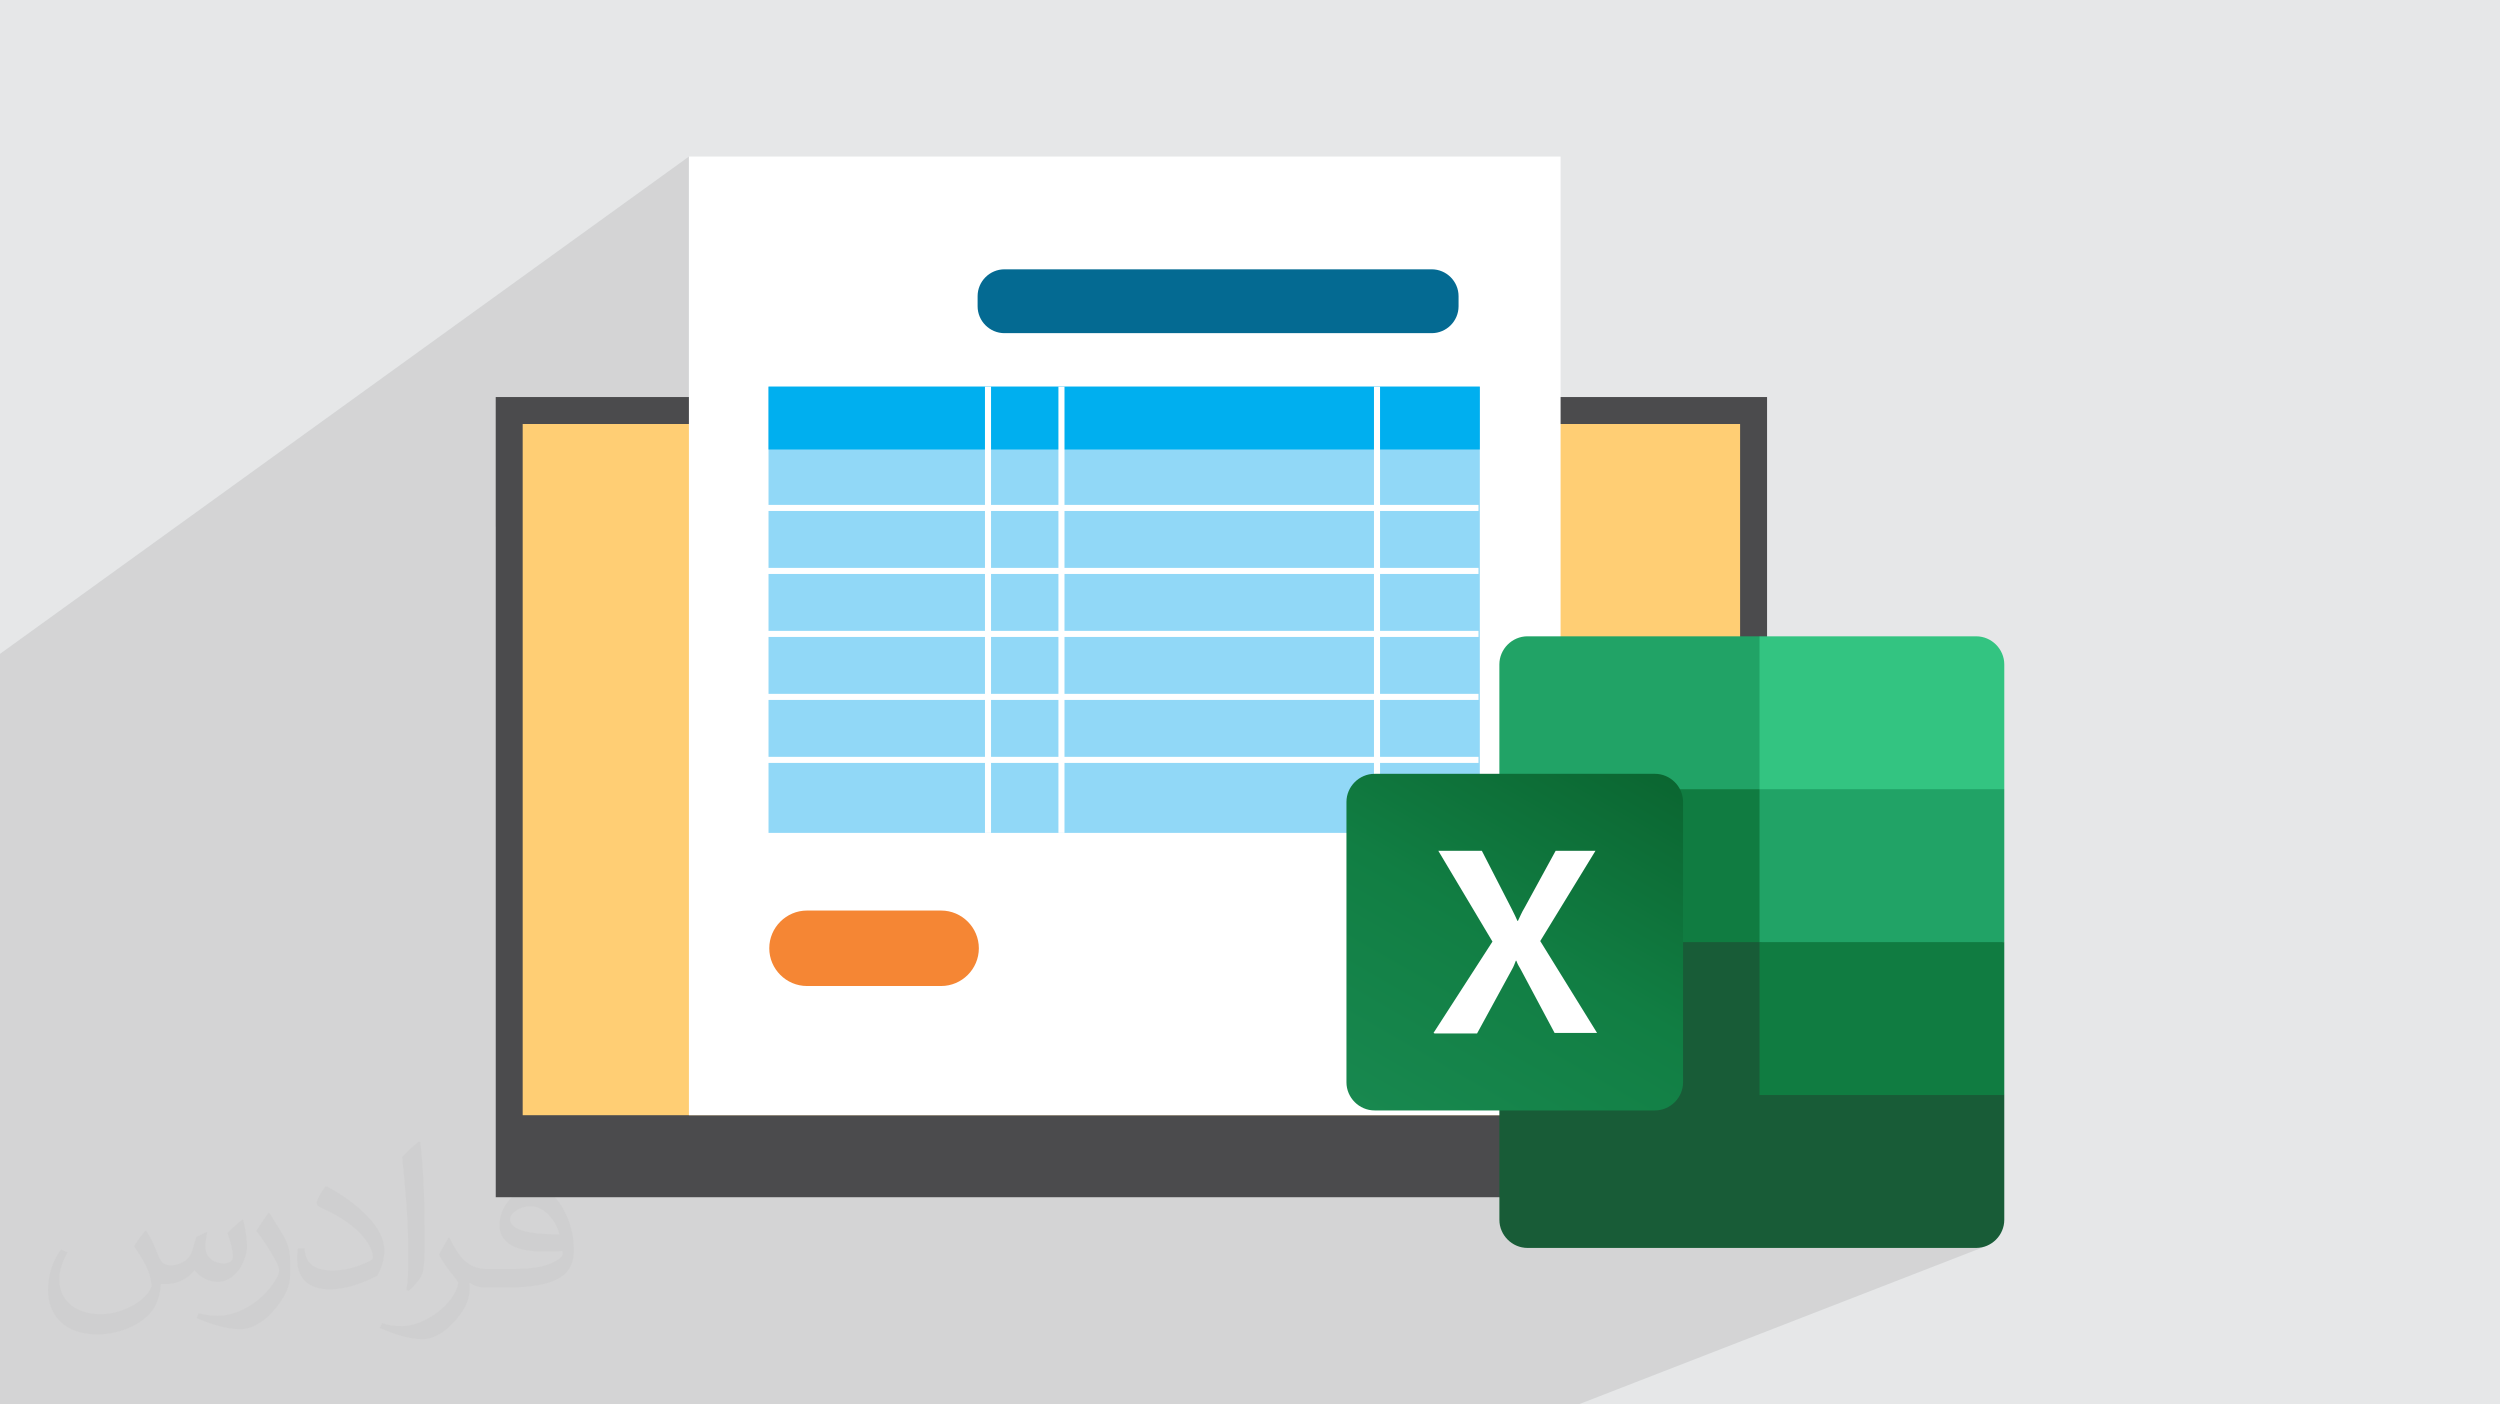
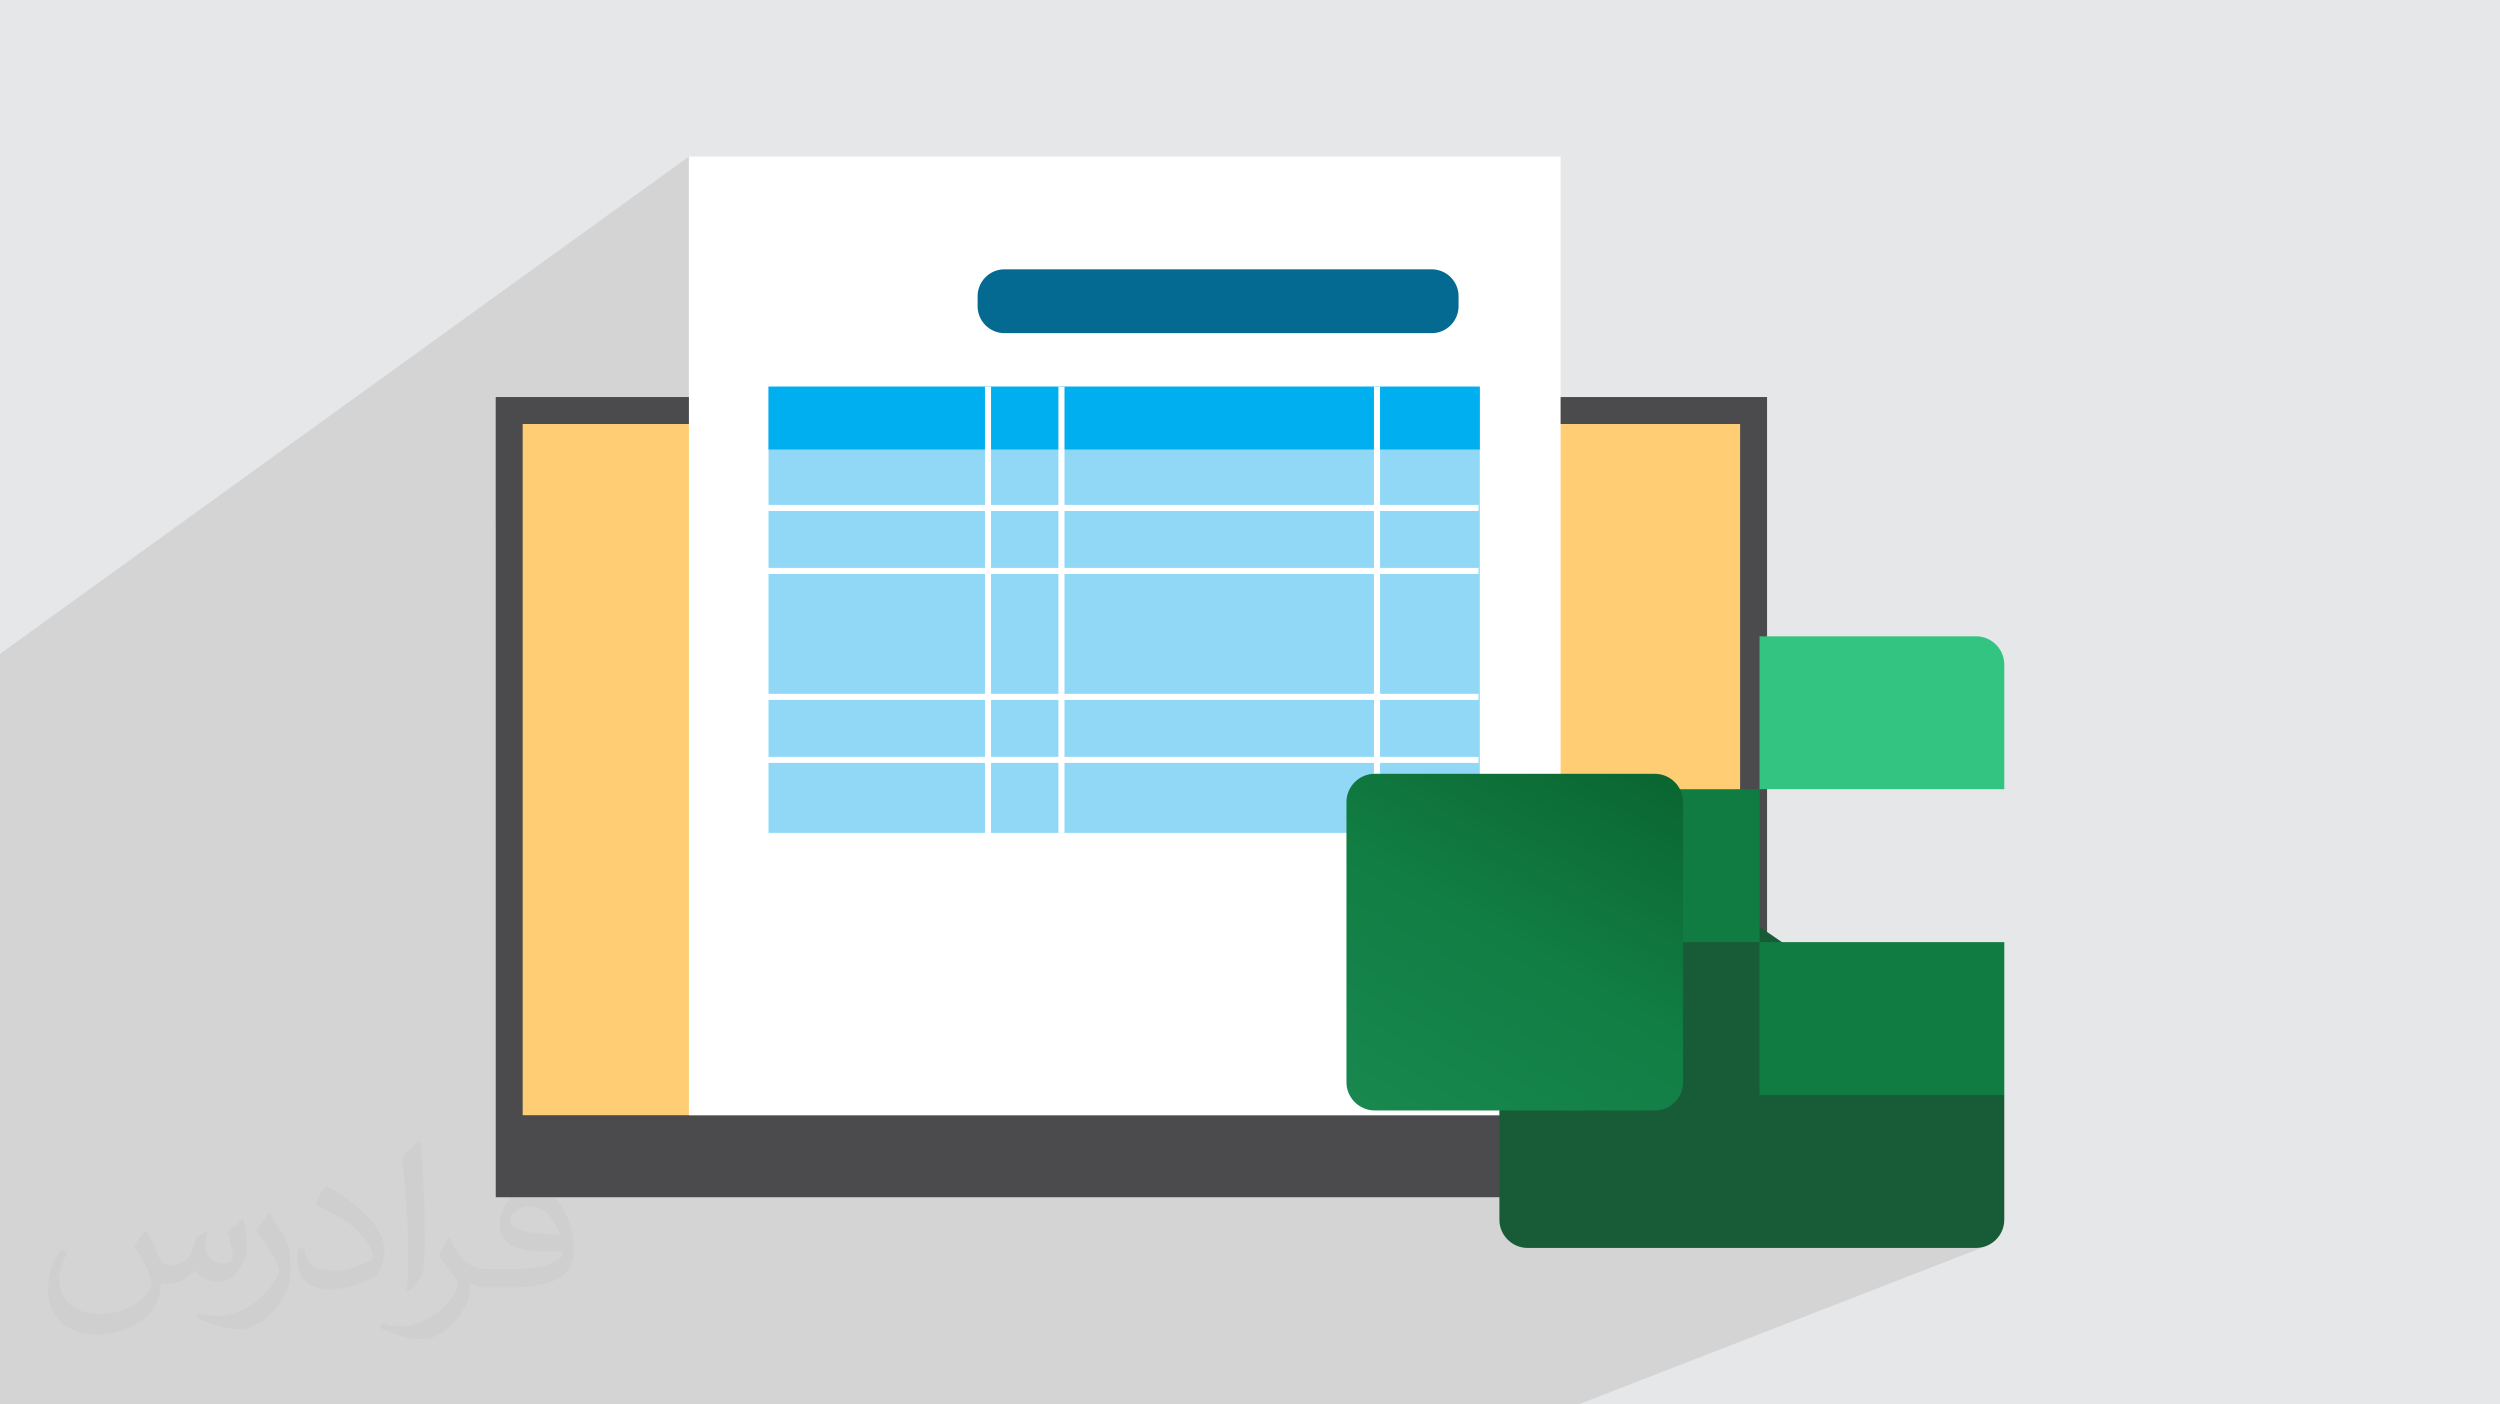
<svg xmlns="http://www.w3.org/2000/svg" xml:space="preserve" width="94.192mm" height="52.917mm" version="1.1" style="shape-rendering:geometricPrecision; text-rendering:geometricPrecision; image-rendering:optimizeQuality; fill-rule:evenodd; clip-rule:evenodd" viewBox="0 0 9419.16 5291.66">
  <defs>
    <style type="text/css">
   
    .fil12 {fill:#107C41}
    .fil10 {fill:#185C37}
    .fil11 {fill:#21A366}
    .fil15 {fill:#33C481}
    .fil0 {fill:#E6E7E8}
    .fil14 {fill:white}
    .fil3 {fill:#4B4B4D;fill-rule:nonzero}
    .fil4 {fill:#FFCE74;fill-rule:nonzero}
    .fil9 {fill:#F58634;fill-rule:nonzero}
    .fil6 {fill:#91D8F7;fill-rule:nonzero}
    .fil7 {fill:#00AFEF;fill-rule:nonzero}
    .fil8 {fill:#046A92;fill-rule:nonzero}
    .fil5 {fill:white;fill-rule:nonzero}
    .fil2 {fill:#373435;fill-opacity:0.031}
    .fil1 {fill:#373435;fill-opacity:0.102}
    .fil13 {fill:url(#id0)}
   
  </style>
    <linearGradient id="id0" gradientUnits="userSpaceOnUse" x1="5290.13" y1="4264.99" x2="6116.22" y2="2830.84">
      <stop offset="0" style="stop-opacity:1; stop-color:#18884F" />
      <stop offset="0.502" style="stop-opacity:1; stop-color:#117E43" />
      <stop offset="1" style="stop-opacity:1; stop-color:#0B6631" />
    </linearGradient>
  </defs>
  <g id="Layer_x0020_1">
    <polygon class="fil0" points="-0,0 9419.16,0 9419.16,5291.66 -0,5291.66 " />
    <polygon class="fil1" points="3837.55,5291.66 381.38,5291.66 -0,5291.66 -0,3238.98 -0,2802.99 -0,2463.49 2595.61,589.85 2595.61,1495.93 1867.7,1984.75 1867.7,4510.81 5649.1,4510.81 5649.1,4595.8 5651.28,4617.01 5657.51,4636.84 5667.35,4654.83 5680.36,4670.56 5696.08,4683.56 5714.08,4693.4 5733.9,4699.63 5755.11,4701.81 6153.51,4701.81 7551.44,4125.72 7551.47,4125.72 6153.53,4701.81 7445.43,4701.81 7466.64,4699.63 7486.47,4693.4 5946.47,5291.66 5928.37,5291.66 4722.21,5291.66 4722.19,5291.66 4350.23,5291.66 4019.47,5291.66 " />
    <path class="fil2" d="M550.85 4636.82c17.98,27.25 29.64,53.44 41.02,82.55 8.46,16.94 12.95,48.16 52.65,48.16 11.63,0 28.32,-3.43 43.13,-11.63 16.66,-8.74 29.36,-21.97 35.99,-42.06l15.87 -53.44 38.63 -19.05 2.64 2.64c-5.28,20.12 -6.6,39.42 -6.6,54.51 0,44.7 38.63,61.65 69.32,61.65 17.98,0 34.14,-8.74 34.14,-25.15 0,-21.16 -8.99,-57.15 -20.65,-89.43 17.98,-17.98 35.99,-35.99 56.62,-50.55l3.17 1.6c8.99,38.1 14.02,75.67 14.02,100.81 0,24.61 -10.85,51.87 -19.84,69.6 -18.52,34.92 -51.33,62.71 -91.01,62.71 -30.15,0 -63.75,-15.09 -86.79,-43.13l-1.32 0c-21.69,27 -55.3,51.33 -109.02,51.33l-16.66 0c-2.64,35.46 -10.31,60.58 -21.97,83.08 -32,62.43 -127,106.63 -216.43,106.63 -124.36,0 -186.79,-71.7 -186.79,-167.21 0,-59 19.3,-113.77 48.95,-152.65l24.33 10.06c-18.52,35.46 -30.96,68.78 -30.96,101.6 0,89.43 72.77,132.03 156.64,132.03 77.8,0 174.09,-49.48 191.57,-106.88 -6.6,-62.71 -30.15,-92.07 -66.14,-149.22 10.85,-19.05 24.87,-38.1 42.34,-58.47l3.17 0 0 0 0 0 -0.02 -0.09zm1434.31 -336.55c26.19,16.41 51.87,35.71 76.99,57.94 -14.02,19.84 -31.5,37.85 -53.19,53.72 -25.15,-20.37 -50.27,-37.85 -75.95,-56.36 17.45,-19.58 34.67,-38.35 52.12,-55.3l0 0 0 0 0 0 0 0 0 0 0.03 0zm13.49 244.48c-42.34,0 -76.99,27.79 -76.99,48.41 0,44.2 84.66,57.94 186,57.4 -12.7,-51.87 -57.15,-105.84 -109.02,-105.84l0.01 0.03zm-95 236.55c55.04,0 103.2,-1.6 139.95,-10.85 41.02,-10.31 75.67,-30.96 75.67,-45.24 0,-3.71 0,-8.2 -1.32,-11.91 -23.01,2.11 -49.48,2.11 -72.49,2.11 -74.6,0 -131.75,-16.94 -154.25,-58.75 -5.56,-11.63 -9.52,-24.61 -9.52,-39.42 0,-40.49 17.45,-79.91 48.16,-107.16 25.65,-22.48 53.97,-36.5 82.8,-36.5 52.12,0 93.65,41.81 122.76,107.7 15.87,35.99 26.72,77.52 26.72,129.92 0,34.92 -9.52,64.29 -31.22,85.98 -40.49,39.17 -115.09,53.97 -229.39,53.97l-51.87 0 0 0 -13.49 0c-28.32,0 -48.69,-5.03 -64.82,-17.45l-2.64 0c0.79,6.6 1.32,12.95 1.32,19.05 0,25.65 -8.46,58.47 -25.65,84.66 -50.8,75.41 -105.84,108.2 -153.47,108.2 -48.16,0 -107.16,-18.52 -160.35,-42.6l9.52 -18.52c17.2,7.14 41.02,11.91 73.81,11.91 85.98,0 198.96,-82.55 212.98,-163.25 -3.17,-6.6 -8.99,-15.34 -17.2,-24.61 -25.15,-29.9 -41.02,-54.76 -55.83,-80.95 12.7,-25.15 24.33,-45.24 35.18,-63.5l4.5 -0.53c36.78,74.88 70.1,117.73 144.45,117.73l11.63 0 0 0 53.97 0 0 0 0 0 0 0 0 0 0 0 0.09 0.01zm-372.54 79.12c6.35,-34.39 6.88,-73.02 6.88,-109.02l0 -53.44c0,-99.75 -12.7,-244.73 -23.01,-339.19 17.98,-19.3 43.13,-42.06 62.97,-57.4l5.82 1.6c13.49,118.8 16.66,256.39 16.66,383.64 0,33.35 -1.32,65.89 -4.5,89.69 -1.85,30.15 -19.3,52.91 -56.62,87.83l-8.2 -3.71zm-383.38 -157.43c1.85,46.84 24.87,83.62 105.31,83.62 50.01,0 92.33,-12.95 139.17,-35.18 8.46,-3.71 12.95,-8.74 12.95,-12.95 0,-29.36 -22.48,-68.25 -60.32,-103.71 -36.78,-33.35 -85.47,-62.71 -130.96,-82.3 -15.62,-6.6 -20.65,-13.49 -20.65,-20.12 0,-13.49 17.98,-41.81 32.82,-62.18l5.03 -0.53c52.12,27.25 110.34,67.74 153.47,112.7 39.17,41.53 63.5,83.62 63.5,129.39 0,33.86 -10.31,65.61 -27,95.25 -57.15,28.83 -118.01,50.8 -178.33,50.8 -73.28,0 -123.29,-34.39 -123.29,-115.09 0,-8.74 0,-22.22 3.17,-39.7l25.15 0 0 0 0 0 0 0 0 0 0 0 -0.02 0zm-132.57 -133.1l45.52 73.56c16.66,27.25 32.28,56.9 32.28,103.71l0 59.79c0,48.41 -30.96,100.28 -80.95,151.61 -39.17,34.67 -73.81,49.48 -105.84,49.48 -47.62,0 -102.13,-14.81 -165.1,-41.81l7.14 -18.52c19.84,5.28 42.85,9.78 71.17,9.78 90.5,-0.53 183.08,-66.67 225.42,-147.37 5.03,-9.27 6.88,-17.98 6.88,-24.08 0,-9.27 -5.03,-19.58 -8.99,-28.83 -23.01,-43.38 -48.69,-83.08 -76.99,-119.86 14.81,-23.29 29.64,-45.77 45.77,-68l3.71 0.53 0 0 0 0 0 0 0 0 0 0 -0.02 0.01z" />
    <polygon class="fil3" points="6657.68,4510.82 1867.7,4510.82 1867.7,1495.92 6657.68,1495.92 " />
    <polygon class="fil4" points="1969.28,1597.5 6556.11,1597.5 6556.11,4201.71 1969.28,4201.71 " />
    <polygon class="fil5" points="5879.77,4201.71 2595.61,4201.71 2595.61,589.85 5879.77,589.85 " />
    <polygon class="fil6" points="5575.44,3138.05 2895.52,3138.05 2895.52,1456.69 5575.44,1456.69 " />
    <polygon class="fil7" points="5575.44,1693.56 2895.52,1693.56 2895.52,1456.69 5575.44,1456.69 " />
    <polygon class="fil5" points="4010.65,3138.05 3987.79,3138.05 3987.79,1456.69 4010.65,1456.69 " />
    <polygon class="fil5" points="5199.53,3138.05 5176.66,3138.05 5176.66,1456.69 5199.53,1456.69 " />
    <polygon class="fil5" points="3733.89,3138.05 3711.03,3138.05 3711.03,1456.69 3733.89,1456.69 " />
    <polygon class="fil5" points="5570.49,1925.16 2889.94,1925.16 2889.94,1902.3 5570.49,1902.3 " />
    <polygon class="fil5" points="5570.49,2162.47 2889.94,2162.47 2889.94,2139.61 5570.49,2139.61 " />
-     <polygon class="fil5" points="5570.49,2399.78 2889.94,2399.78 2889.94,2376.91 5570.49,2376.91 " />
    <polygon class="fil5" points="5570.49,2637.09 2889.94,2637.09 2889.94,2614.22 5570.49,2614.22 " />
    <polygon class="fil5" points="5570.49,2874.39 2889.94,2874.39 2889.94,2851.52 5570.49,2851.52 " />
    <path class="fil8" d="M5394.16 1255.24l-1609.67 0c-55.66,0 -101.2,-45.54 -101.2,-101.21l0 -38.16c0,-55.66 45.54,-101.2 101.2,-101.2l1609.67 0c55.67,0 101.21,45.54 101.21,101.2l0 38.16c0,55.67 -45.54,101.21 -101.21,101.21z" />
-     <path class="fil9" d="M3040.5 3714.97l505.3 0c78.19,0 142.17,-63.98 142.17,-142.17l0 0c0,-78.19 -63.98,-142.17 -142.17,-142.17l-505.3 0c-78.19,0 -142.17,63.98 -142.17,142.17l0 0c0,78.19 63.98,142.17 142.17,142.17z" />
    <g id="_1237091802640">
      <path class="fil10" d="M6629.29 3491.58l-980.18 -172.04 0 1276.26c0,58 48,106.01 106.01,106.01l0 0 1690.33 0c58,0 106.01,-48.01 106.01,-106.01l0 0 0 -470.09 -922.18 -634.14 0.02 0 0 0 -0.01 0.01z" />
-       <path class="fil11" d="M6629.29 2397.38l-874.17 0c-58.01,0 -106.01,48.01 -106.01,106.02 0,0 0,0 0,0l0 470.09 980.18 576.12 518.1 172.05 404.08 -172.05 0 -576.12 -922.18 -576.13 0 0 0 0.02z" />
      <polygon class="fil12" points="5649.1,2973.49 6629.29,2973.49 6629.29,3549.61 5649.1,3549.61 " />
      <path class="fil13" d="M5178.99 2915.48l1056.22 0c58.01,0 106.01,48.01 106.01,106.01l0 1056.22c0,58.01 -48,106.01 -106.01,106.01l-1056.22 0c-58,0 -106.01,-48 -106.01,-106.01l0 -1056.22c0,-58 48.01,-106.01 106.01,-106.01z" />
-       <path class="fil14" d="M5401.06 3891.67l222.04 -344.07 -204.04 -342.08 164.04 0 112.01 218.05c10,20 18,36 22,46l2 0c8,-16 14.01,-32 24.01,-48l118.01 -216.05 150.04 0 -208.05 340.08 214.05 346.07 -160.04 0 -128.01 -240.05c-6.01,-10 -12.01,-20 -16.01,-32l-2 0c-4,10 -8,22 -14,32l-132.01 242.05 -160.04 0 -4 -2z" />
-       <path class="fil15" d="M7445.46 2397.38l-816.17 0 0 576.13 922.18 0 0 -470.09c0,-58.01 -48,-106.01 -106.01,-106.01l0 0 0 0 0 -0.03z" />
+       <path class="fil15" d="M7445.46 2397.38l-816.17 0 0 576.13 922.18 0 0 -470.09c0,-58.01 -48,-106.01 -106.01,-106.01l0 0 0 0 0 -0.03" />
      <polygon class="fil12" points="6629.29,3549.61 7551.47,3549.61 7551.47,4125.72 6629.29,4125.72 " />
    </g>
  </g>
</svg>